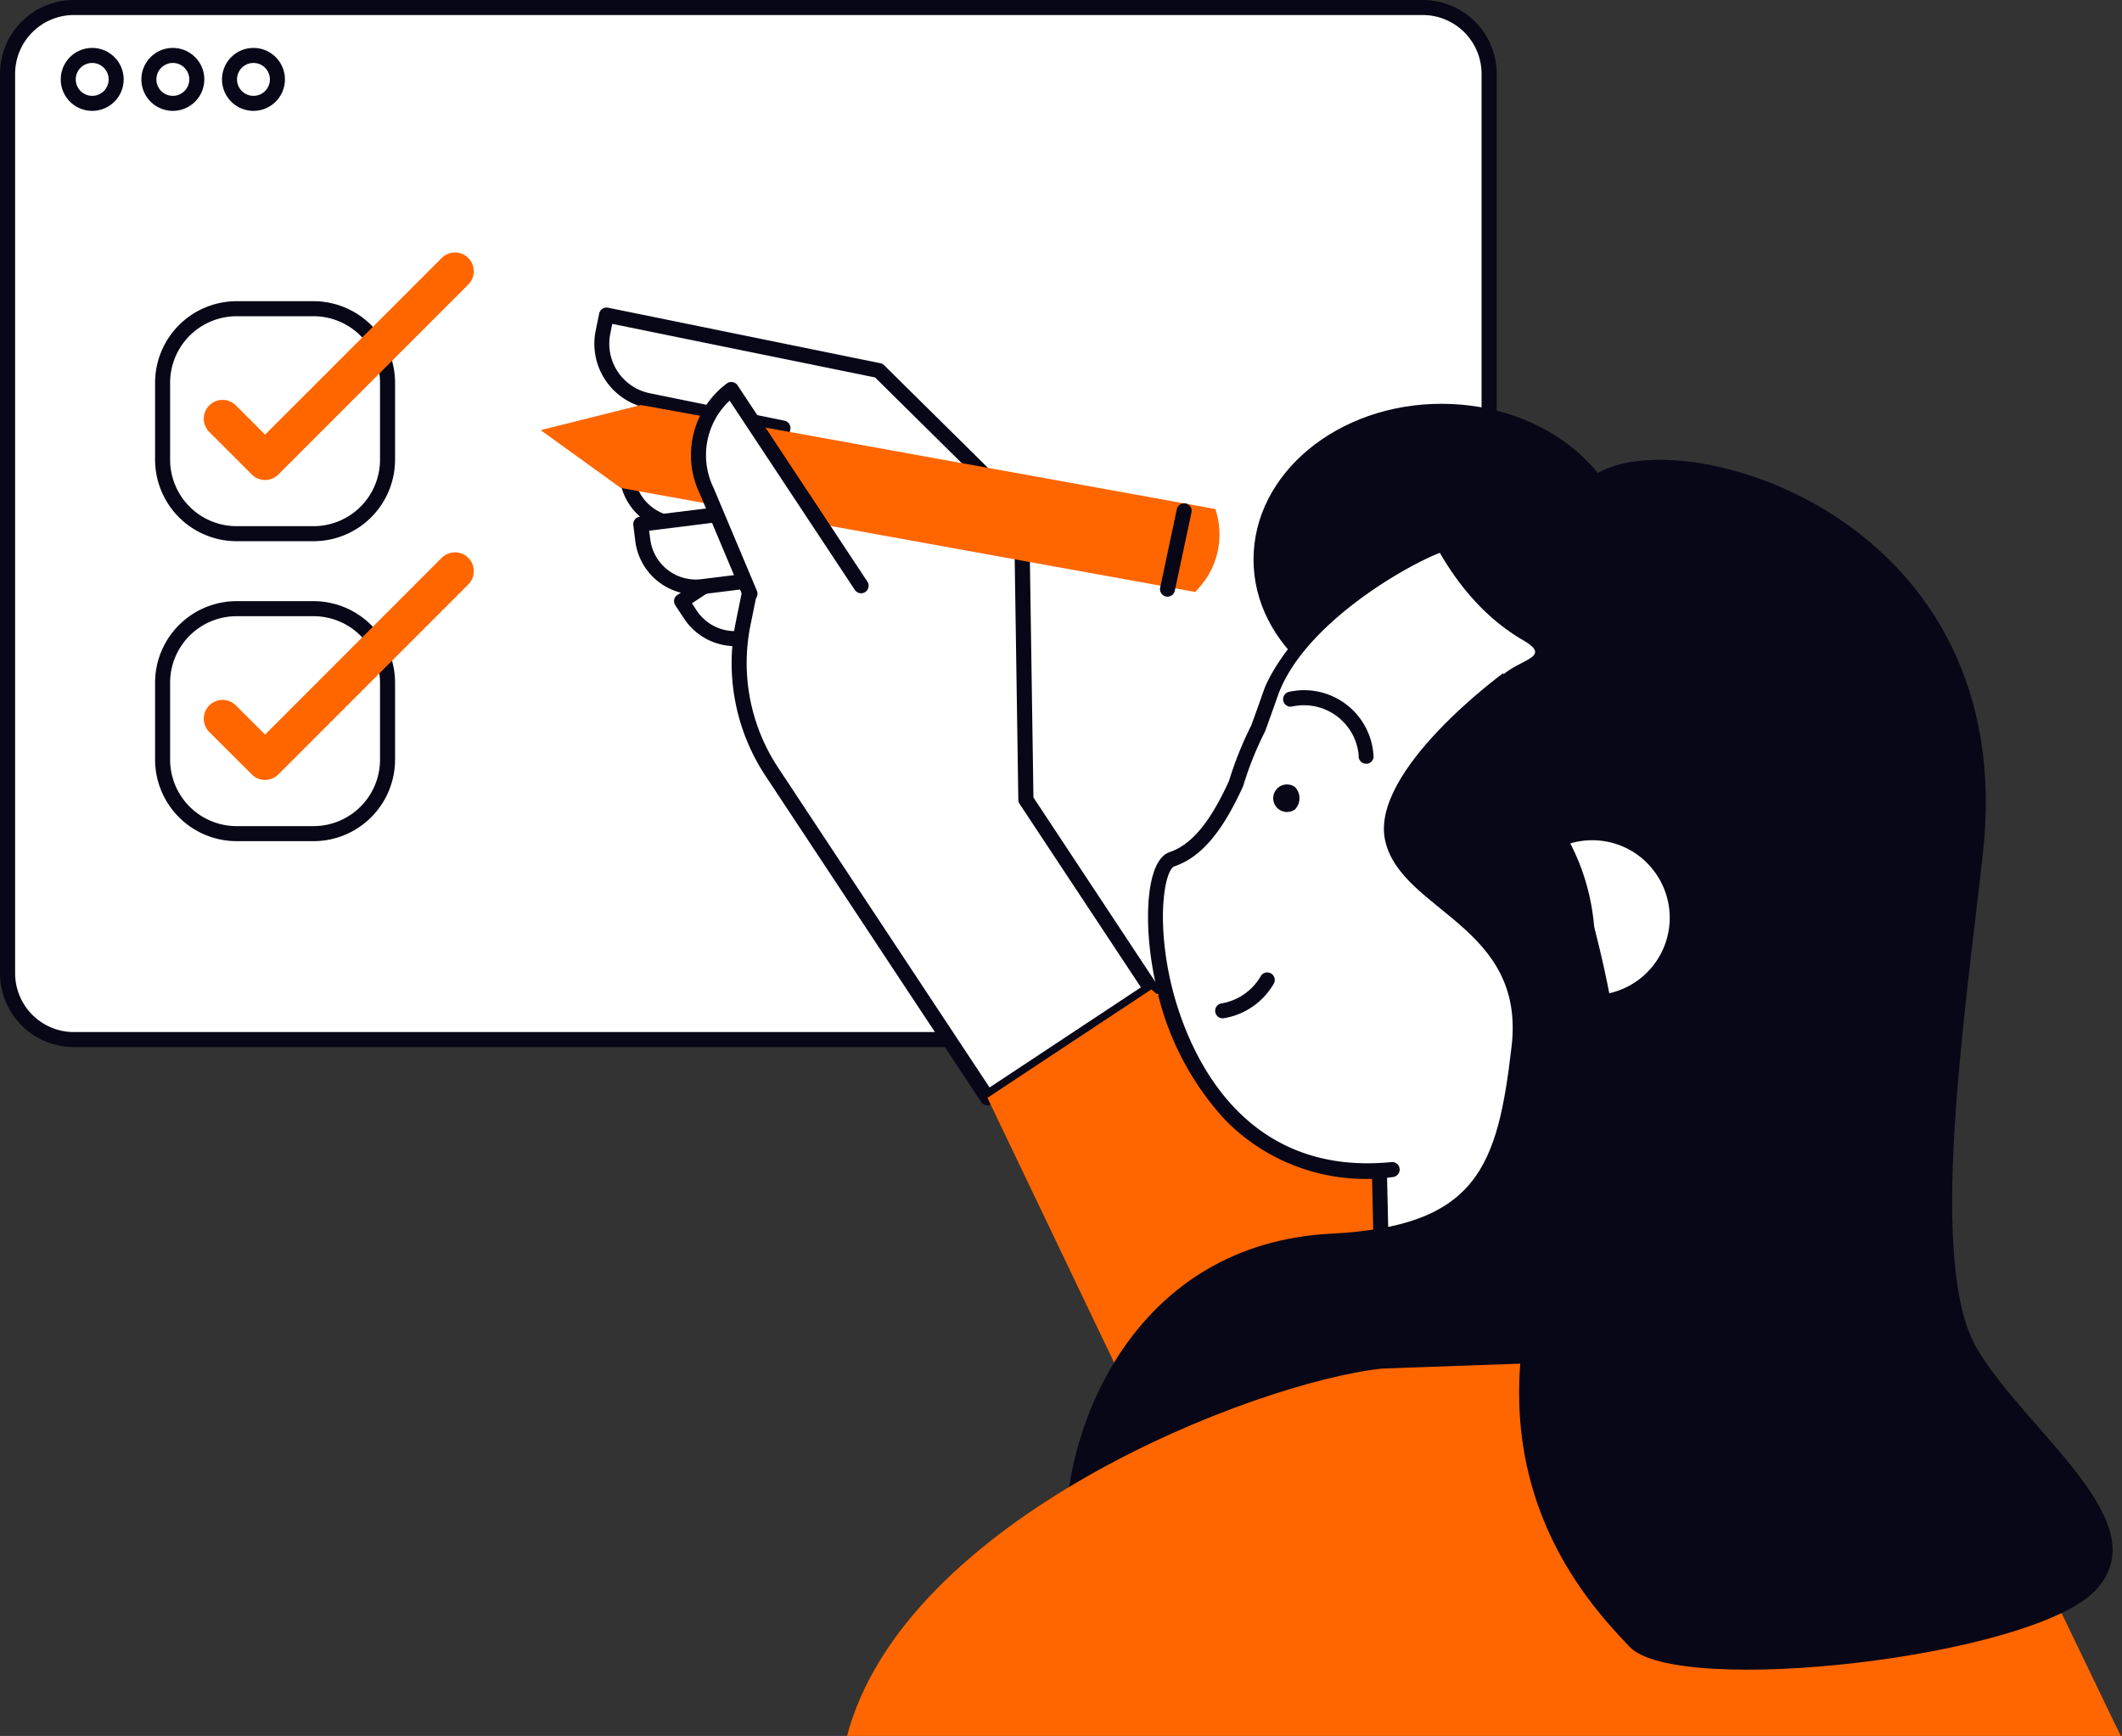
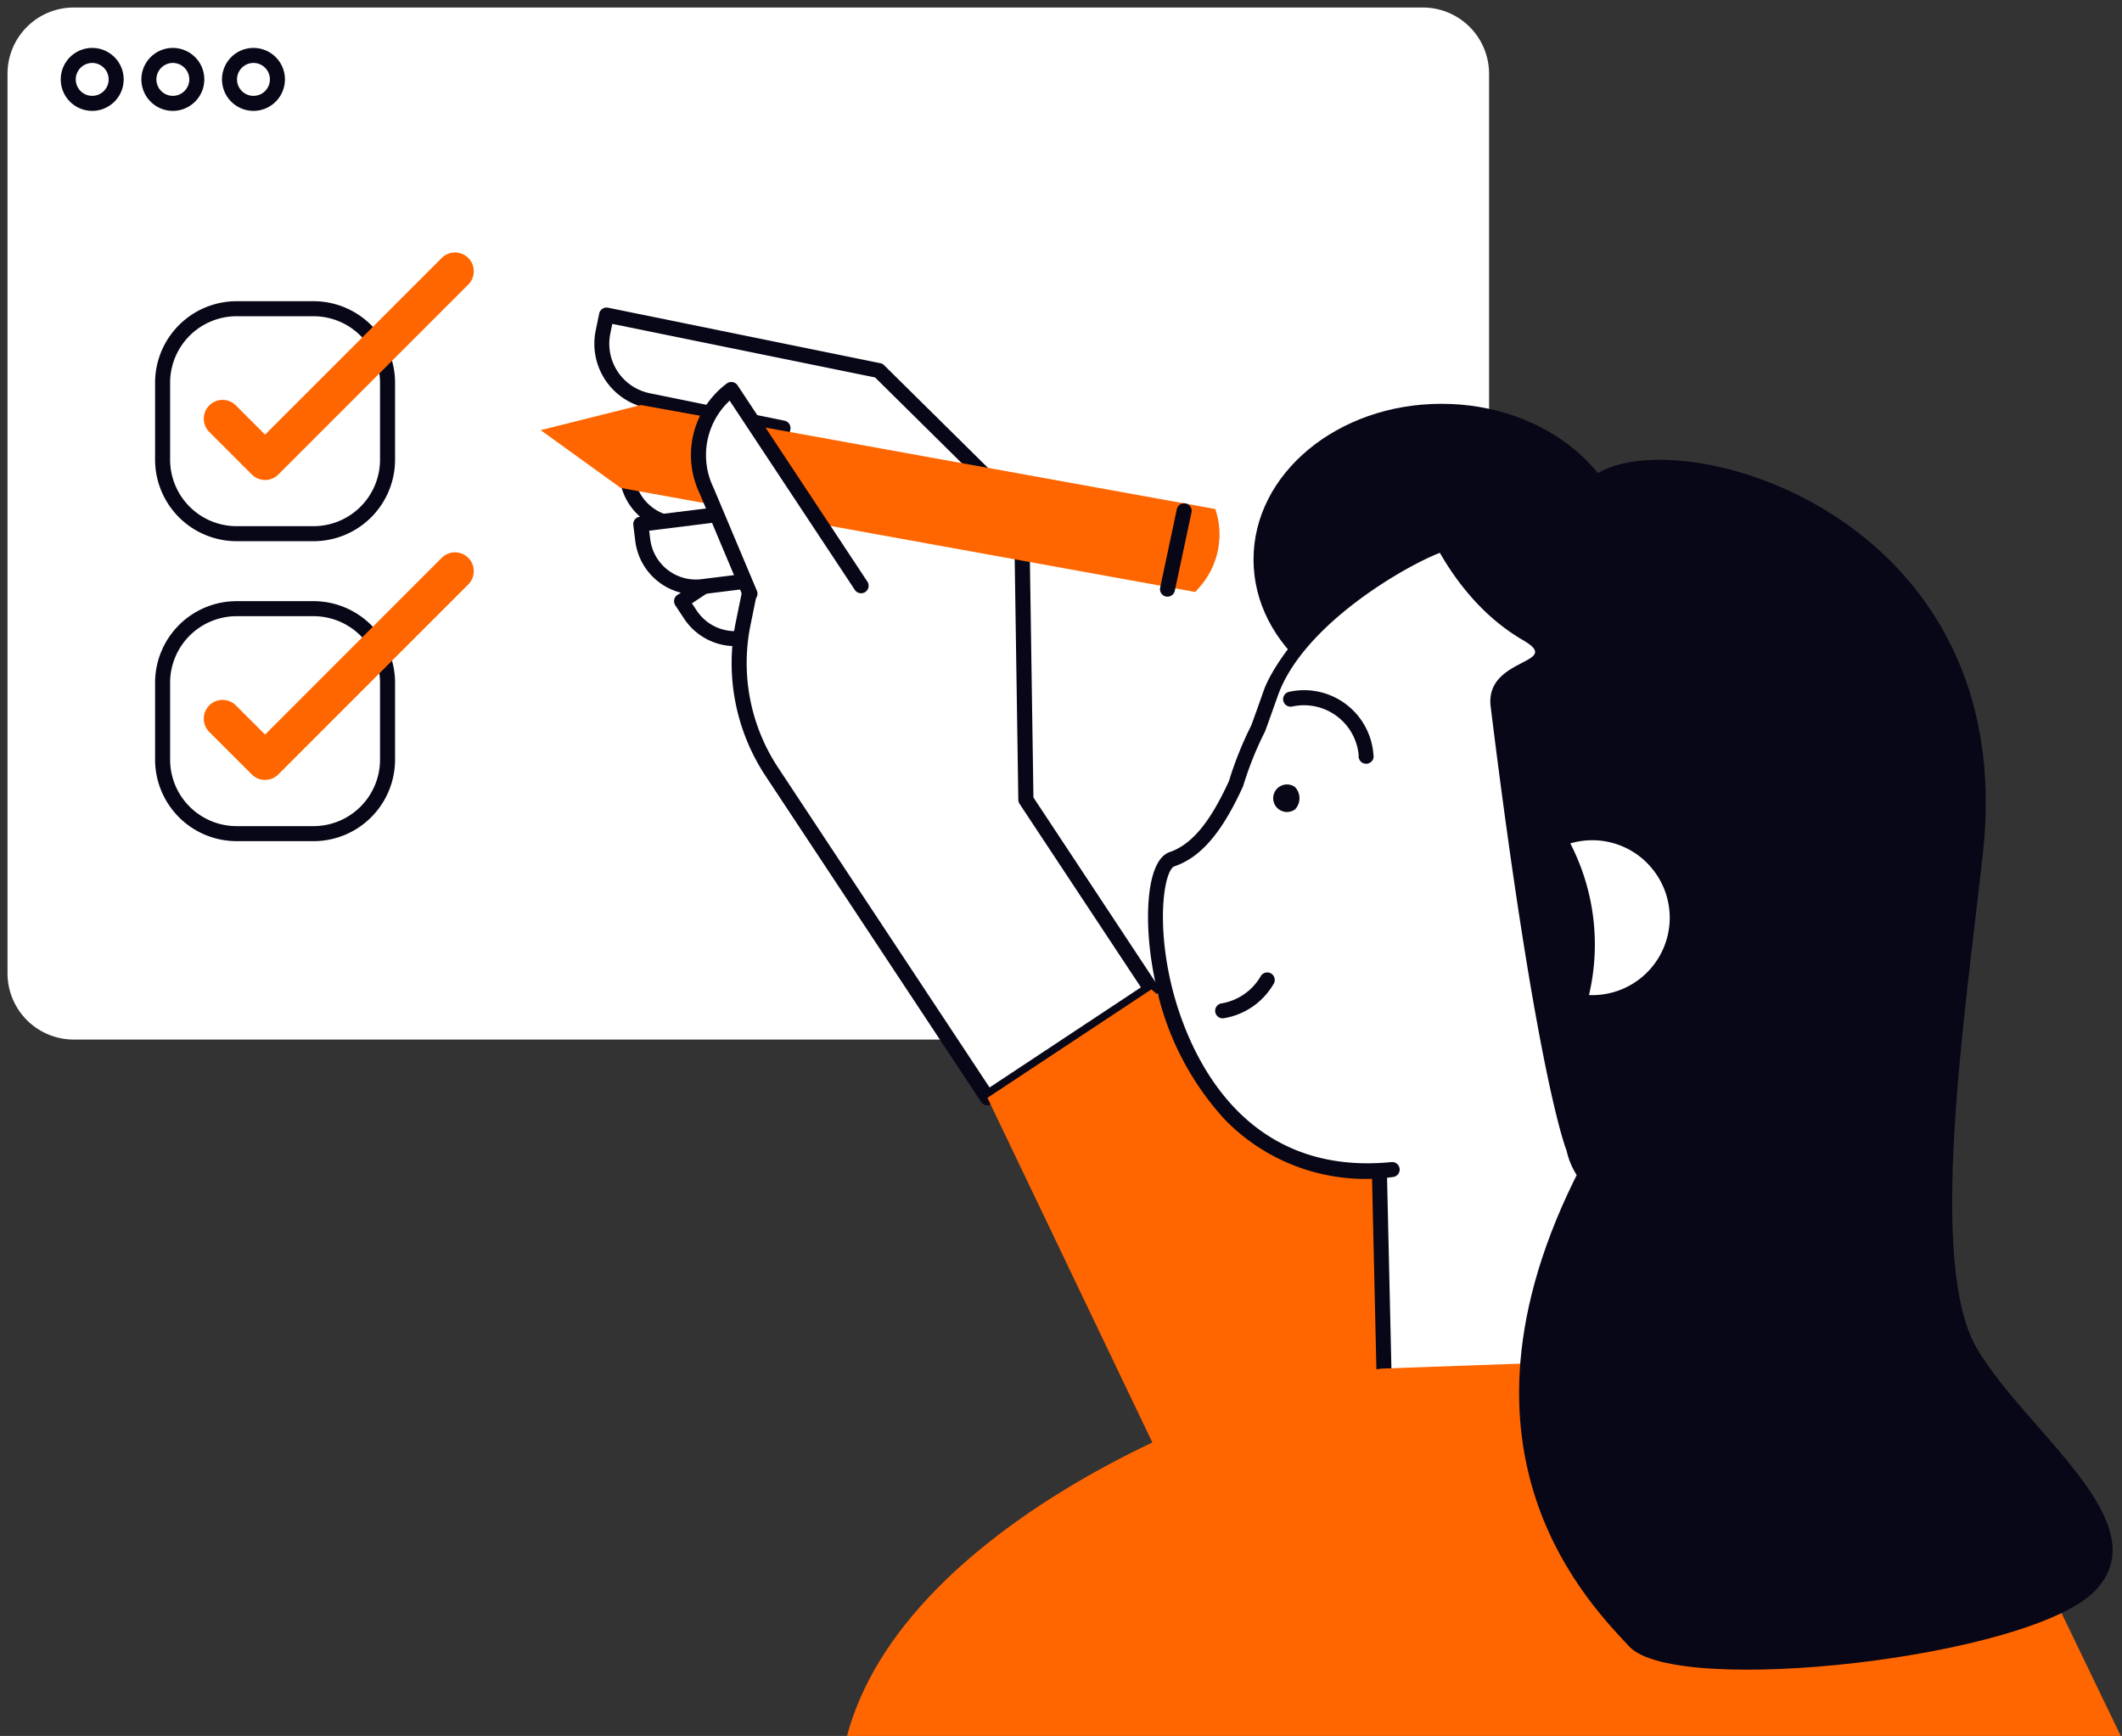
<svg xmlns="http://www.w3.org/2000/svg" id="Group_15" data-name="Group 15" width="120.655" height="98.694" viewBox="0 0 120.655 98.694">
  <rect x="0" y="0" width="120.655" height="98.694" fill="#333333" stroke="none" />
  <defs>
    <clipPath id="clip-path">
      <rect id="Rectangle_8" data-name="Rectangle 8" width="120.655" height="98.694" fill="none" />
    </clipPath>
  </defs>
  <g id="Group_14" data-name="Group 14" clip-path="url(#clip-path)">
    <path id="Path_219" data-name="Path 219" d="M81.471,59.674H4.768A3.768,3.768,0,0,1,1,55.906V4.768A3.768,3.768,0,0,1,4.768,1h76.7A3.768,3.768,0,0,1,85.24,4.768V55.906a3.768,3.768,0,0,1-3.768,3.768" transform="translate(-0.573 -0.573)" fill="#fff" />
-     <path id="Path_220" data-name="Path 220" d="M80.9,59.528H4.2a4.2,4.2,0,0,1-4.2-4.2V4.194A4.2,4.2,0,0,1,4.2,0H80.9a4.2,4.2,0,0,1,4.2,4.2V55.333a4.2,4.2,0,0,1-4.2,4.2M4.2.854a3.344,3.344,0,0,0-3.34,3.34V55.333A3.344,3.344,0,0,0,4.2,58.674H80.9a3.344,3.344,0,0,0,3.34-3.341V4.194A3.345,3.345,0,0,0,80.9.854Z" transform="translate(0 0.001)" fill="#080717" />
    <path id="Path_221" data-name="Path 221" d="M9.872,9.953a1.789,1.789,0,1,1,1.789-1.789A1.791,1.791,0,0,1,9.872,9.953m0-2.724a.935.935,0,1,0,.935.935.936.936,0,0,0-.935-.935" transform="translate(-4.629 -3.65)" fill="#080717" />
    <path id="Path_222" data-name="Path 222" d="M20.6,9.953a1.789,1.789,0,1,1,1.789-1.789A1.791,1.791,0,0,1,20.6,9.953m0-2.724a.935.935,0,1,0,.935.935.936.936,0,0,0-.935-.935" transform="translate(-10.772 -3.65)" fill="#080717" />
    <path id="Path_223" data-name="Path 223" d="M31.326,9.953a1.789,1.789,0,1,1,1.789-1.789,1.792,1.792,0,0,1-1.789,1.789m0-2.724a.935.935,0,1,0,.935.935.936.936,0,0,0-.935-.935" transform="translate(-16.914 -3.65)" fill="#080717" />
    <path id="Path_224" data-name="Path 224" d="M98.513,67.87l-7.824,5.175.506.765a3.04,3.04,0,0,0,4.213.859l4.608-3.048Z" transform="translate(-51.935 -38.867)" fill="#fff" />
    <path id="Path_225" data-name="Path 225" d="M93.165,75.028a3.478,3.478,0,0,1-2.9-1.555l-.506-.765a.43.43,0,0,1-.062-.321.426.426,0,0,1,.183-.271l7.824-5.175a.428.428,0,0,1,.632.2l1.5,3.751a.428.428,0,0,1-.161.515l-4.608,3.048a3.446,3.446,0,0,1-1.906.576m-2.456-2.436.27.409a2.613,2.613,0,0,0,3.62.738l4.318-2.856-1.178-2.941Z" transform="translate(-51.362 -38.294)" fill="#080717" />
    <path id="Path_226" data-name="Path 226" d="M94.406,74.94l-4.649-7.028a11.293,11.293,0,0,1-1.646-8.484l2.26-11.09-7.665-1.562a3.3,3.3,0,0,1-2.572-3.889l.2-.974,15.483,3.155,8.119,8.025.246,16.375,7.136,10.788L102,86.419Z" transform="translate(-45.853 -24.002)" fill="#fff" />
    <path id="Path_227" data-name="Path 227" d="M101.426,86.273a.427.427,0,0,1-.357-.191L88.829,67.575a11.643,11.643,0,0,1-1.708-8.806L89.3,48.1l-7.246-1.477a3.728,3.728,0,0,1-2.905-4.393l.2-.974a.429.429,0,0,1,.183-.271.423.423,0,0,1,.321-.062l15.483,3.155a.423.423,0,0,1,.215.115l8.119,8.025a.428.428,0,0,1,.127.3l.244,16.25L111.1,79.447a.427.427,0,0,1-.121.592L101.662,86.2a.426.426,0,0,1-.235.071M94.19,74.132l7.356,11.122,8.606-5.692-6.9-10.432a.429.429,0,0,1-.071-.229l-.244-16.2-7.9-7.813L80.095,41.843l-.114.556a2.874,2.874,0,0,0,2.239,3.385l7.665,1.562a.427.427,0,0,1,.334.5l-2.26,11.09A10.791,10.791,0,0,0,89.542,67.1Z" transform="translate(-45.28 -23.429)" fill="#080717" />
    <path id="Path_228" data-name="Path 228" d="M92.82,60.974,83.628,59.1l-.183.9a3.04,3.04,0,0,0,2.371,3.586l5.414,1.1Z" transform="translate(-47.751 -33.845)" fill="#fff" />
    <path id="Path_229" data-name="Path 229" d="M90.657,64.544a.419.419,0,0,1-.086-.009l-5.413-1.1a3.471,3.471,0,0,1-2.705-4.09l.183-.9a.427.427,0,0,1,.5-.333l9.192,1.873a.427.427,0,0,1,.308.587l-1.59,3.714a.428.428,0,0,1-.393.259m-7.269-5.511-.1.48a2.616,2.616,0,0,0,2.038,3.082L90.4,63.628l1.246-2.912Z" transform="translate(-47.178 -33.273)" fill="#080717" />
    <path id="Path_230" data-name="Path 230" d="M94.567,67.026l-9.309,1.157.113.91a3.04,3.04,0,0,0,3.392,2.642l5.483-.681Z" transform="translate(-48.825 -38.384)" fill="#fff" />
    <path id="Path_231" data-name="Path 231" d="M87.808,71.614a3.469,3.469,0,0,1-3.434-3.04l-.113-.91a.427.427,0,0,1,.371-.476l9.309-1.157a.432.432,0,0,1,.348.115.425.425,0,0,1,.13.343L94.1,70.516a.427.427,0,0,1-.373.39l-5.482.681a3.466,3.466,0,0,1-.435.027m-2.646-3.631.06.486a2.613,2.613,0,0,0,2.915,2.27l5.137-.638.253-3.158Z" transform="translate(-48.252 -37.812)" fill="#080717" />
    <path id="Path_232" data-name="Path 232" d="M110.311,59.8,77.645,53.886l-5.7,1.427L76.5,58.6l32.666,5.915.241-.272a4.518,4.518,0,0,0,.967-4.222Z" transform="translate(-41.204 -30.859)" fill="#f60" />
    <path id="Path_233" data-name="Path 233" d="M154.772,72.271a.456.456,0,0,1-.089-.009.428.428,0,0,1-.329-.507L155.3,67.3a.427.427,0,1,1,.836.178l-.949,4.454a.427.427,0,0,1-.418.338" transform="translate(-88.388 -38.348)" fill="#080717" />
    <path id="Path_234" data-name="Path 234" d="M102.181,62.98,94.8,51.82l-.055.042a4.647,4.647,0,0,0-1.338,5.732l2.455,5.833Z" transform="translate(-53.219 -29.676)" fill="#fff" />
    <path id="Path_235" data-name="Path 235" d="M95.29,63.283a.427.427,0,0,1-.394-.262l-2.455-5.833a5.081,5.081,0,0,1,1.471-6.236l.055-.042a.428.428,0,0,1,.617.1l7.381,11.159a.427.427,0,0,1-.713.472L94.134,51.882a4.236,4.236,0,0,0-.916,4.952l2.465,5.856a.427.427,0,0,1-.394.593" transform="translate(-52.647 -29.104)" fill="#080717" />
    <path id="Path_236" data-name="Path 236" d="M144.738,165.7,131.386,137.8l9.319-6.164,38.138,32.35Z" transform="translate(-75.241 -75.386)" fill="#f60" />
    <path id="Path_237" data-name="Path 237" d="M188.163,62.576c0,4.89-4.785,8.853-10.688,8.853s-10.687-3.963-10.687-8.853,4.785-8.853,10.687-8.853,10.688,3.963,10.688,8.853" transform="translate(-95.514 -30.766)" fill="#080717" />
    <path id="Path_238" data-name="Path 238" d="M204.764,170.252l-21.076-8.374-.484-21.192,19.674-.449Z" transform="translate(-104.916 -80.309)" fill="#fff" />
    <path id="Path_239" data-name="Path 239" d="M204.191,170.107a.43.43,0,0,1-.158-.03L182.958,161.7a.427.427,0,0,1-.269-.388l-.484-21.193a.428.428,0,0,1,.418-.437l19.674-.449a.433.433,0,0,1,.436.4l1.885,30.016a.427.427,0,0,1-.426.454m-20.655-9.094,20.186,8.021L201.905,140.1l-18.836.43Z" transform="translate(-104.343 -79.737)" fill="#080717" />
    <path id="Path_240" data-name="Path 240" d="M181.158,107.916a19.285,19.285,0,0,0,11.058-9.168A18.893,18.893,0,0,0,185.184,73.2c-14.465-8.351-23.875,3.537-24.908,6.463q-.363,1.029-.712,1.988A19.622,19.622,0,0,0,158.3,84.8c-1,2.2-2.108,3.774-3.639,4.3-2.345.8-1.075,18.979,12.517,17.643Z" transform="translate(-88.031 -40.244)" fill="#fff" />
    <path id="Path_241" data-name="Path 241" d="M180.6,107.757a.427.427,0,0,1-.129-.835,18.81,18.81,0,0,0,10.812-8.966,18.414,18.414,0,0,0-6.87-24.972c-5.232-3.02-10.287-3.665-15.025-1.914-1.883.7-7.818,4.052-9.266,8.15-.243.687-.479,1.351-.713,1.993a.439.439,0,0,1-.02.046,19.291,19.291,0,0,0-1.232,3.075.4.4,0,0,1-.021.053c-1.194,2.617-2.393,4.013-3.89,4.525-.525.179-1.032,2.806-.255,6.386.582,2.679,3.208,11.353,12.592,10.428a.427.427,0,0,1,.084.85,11.175,11.175,0,0,1-9.511-3.22,16.179,16.179,0,0,1-4-7.876c-.69-3.178-.575-6.9.814-7.376,1.251-.428,2.293-1.676,3.377-4.045a20.075,20.075,0,0,1,1.268-3.162q.345-.947.7-1.961c.716-2.028,4.319-6.651,9.776-8.667,4.988-1.841,10.287-1.177,15.749,1.976a19.263,19.263,0,0,1,7.192,26.123,19.663,19.663,0,0,1-11.3,9.37.429.429,0,0,1-.13.02" transform="translate(-87.468 -39.659)" fill="#080717" />
    <path id="Path_242" data-name="Path 242" d="M210.055,66.477a19.789,19.789,0,0,0-18.66-.1,20.927,20.927,0,0,1,5.2,1.99c11.332,6.2,14.86,21.569,7.879,34.323-.388.709-.8,1.391-1.238,2.052a20.844,20.844,0,0,0,14.442-10.555c5.475-10,2.06-22.411-7.628-27.714" transform="translate(-109.606 -36.703)" fill="#080717" />
    <path id="Path_243" data-name="Path 243" d="M188.382,65.941s1.586,5.392,6.092,8.006c2.382,1.382-2.185.949-1.835,3.782,2.626,21.226,4.317,25.241,4.317,25.241a4.256,4.256,0,0,0,3.793,3.334l5.6.482,1.758-5.136,2.855-22.131s-11.486-16.571-22.579-13.577" transform="translate(-107.881 -37.555)" fill="#080717" />
    <path id="Path_244" data-name="Path 244" d="M213.379,113.16a4.4,4.4,0,0,0-4.441-1.191A12.531,12.531,0,0,1,210,120.59a4.4,4.4,0,0,0,3.377-7.43" transform="translate(-119.652 -64.019)" fill="#fff" />
    <path id="Path_245" data-name="Path 245" d="M162.124,131.983a.427.427,0,0,1-.046-.852,3.19,3.19,0,0,0,2.2-1.535.427.427,0,0,1,.75.411,4.036,4.036,0,0,1-2.857,1.973l-.047,0" transform="translate(-92.599 -74.089)" fill="#080717" />
    <path id="Path_246" data-name="Path 246" d="M175.448,95.953a.446.446,0,0,1-.058,0,.428.428,0,0,1-.367-.481,3.124,3.124,0,0,0-3.756-2.775.427.427,0,1,1-.226-.824,3.953,3.953,0,0,1,4.83,3.714.427.427,0,0,1-.423.37" transform="translate(-97.77 -52.535)" fill="#080717" />
    <path id="Path_247" data-name="Path 247" d="M170.37,105.834a.783.783,0,1,1-.009-1.271.924.924,0,0,1,.009,1.271" transform="translate(-96.732 -59.821)" fill="#080717" />
-     <path id="Path_248" data-name="Path 248" d="M166.663,89.557s-7.656,5.583-6.7,9.57,7.976,4.786,7.178,11.645S165.2,121,156.895,121.423c-11.084.568-15.116,10.724-15.116,16.945s28.393-9.092,28.393-9.092,9.73-10.05-3.509-39.719" transform="translate(-81.193 -51.287)" fill="#080717" />
    <path id="Path_249" data-name="Path 249" d="M112.612,201.606c3.185-12.505,23.246-20.256,30.469-21.031l31.38-1.116,10.683,22.148Z" transform="translate(-64.489 -102.77)" fill="#f60" />
    <path id="Path_250" data-name="Path 250" d="M206.8,61.817c5.264-2.712,23.767,2.871,21.694,21.694-1.032,9.36-3.19,23.448-.319,28.233s10.368,9.89,6.7,13.718-23.768,6.062-26.479,3.19-11.8-12.283-1.436-29.67-.319-26-1.435-26.638-6.445-6.55,1.276-10.528" transform="translate(-115.744 -35.031)" fill="#080717" />
    <path id="Path_251" data-name="Path 251" d="M30.217,53.862H25.84a4.206,4.206,0,0,1-4.206-4.206V45.278a4.206,4.206,0,0,1,4.206-4.206h4.377a4.206,4.206,0,0,1,4.206,4.206v4.377a4.206,4.206,0,0,1-4.206,4.206" transform="translate(-12.389 -23.521)" fill="#fff" />
    <path id="Path_252" data-name="Path 252" d="M29.645,53.717H25.268a4.639,4.639,0,0,1-4.634-4.634V44.707a4.639,4.639,0,0,1,4.634-4.634h4.377a4.639,4.639,0,0,1,4.634,4.634v4.377a4.639,4.639,0,0,1-4.634,4.634m-4.377-12.79a3.783,3.783,0,0,0-3.779,3.779v4.377a3.783,3.783,0,0,0,3.779,3.779h4.377a3.783,3.783,0,0,0,3.779-3.779V44.707a3.783,3.783,0,0,0-3.779-3.779Z" transform="translate(-11.816 -22.949)" fill="#080717" />
    <path id="Path_253" data-name="Path 253" d="M30.6,46.521a1.07,1.07,0,0,1-.756-.313l-2.416-2.416a1.068,1.068,0,1,1,1.511-1.511L30.6,43.942,40.643,33.9a1.068,1.068,0,0,1,1.511,1.511l-10.8,10.8a1.07,1.07,0,0,1-.756.313" transform="translate(-15.528 -19.233)" fill="#f60" />
    <path id="Path_254" data-name="Path 254" d="M30.217,93.767H25.84a4.206,4.206,0,0,1-4.206-4.206V85.183a4.206,4.206,0,0,1,4.206-4.206h4.377a4.206,4.206,0,0,1,4.206,4.206V89.56a4.206,4.206,0,0,1-4.206,4.206" transform="translate(-12.389 -46.373)" fill="#fff" />
    <path id="Path_255" data-name="Path 255" d="M29.645,93.621H25.268a4.639,4.639,0,0,1-4.634-4.634V84.611a4.639,4.639,0,0,1,4.634-4.634h4.377a4.639,4.639,0,0,1,4.634,4.634v4.377a4.639,4.639,0,0,1-4.634,4.634m-4.377-12.79a3.783,3.783,0,0,0-3.779,3.779v4.377a3.783,3.783,0,0,0,3.779,3.779h4.377a3.783,3.783,0,0,0,3.779-3.779V84.611a3.783,3.783,0,0,0-3.779-3.779Z" transform="translate(-11.816 -45.8)" fill="#080717" />
    <path id="Path_256" data-name="Path 256" d="M30.6,86.426a1.065,1.065,0,0,1-.756-.313L27.428,83.7a1.068,1.068,0,0,1,1.511-1.511L30.6,83.847,40.643,73.8a1.068,1.068,0,0,1,1.511,1.511l-10.8,10.8a1.065,1.065,0,0,1-.756.313" transform="translate(-15.528 -42.085)" fill="#f60" />
  </g>
</svg>